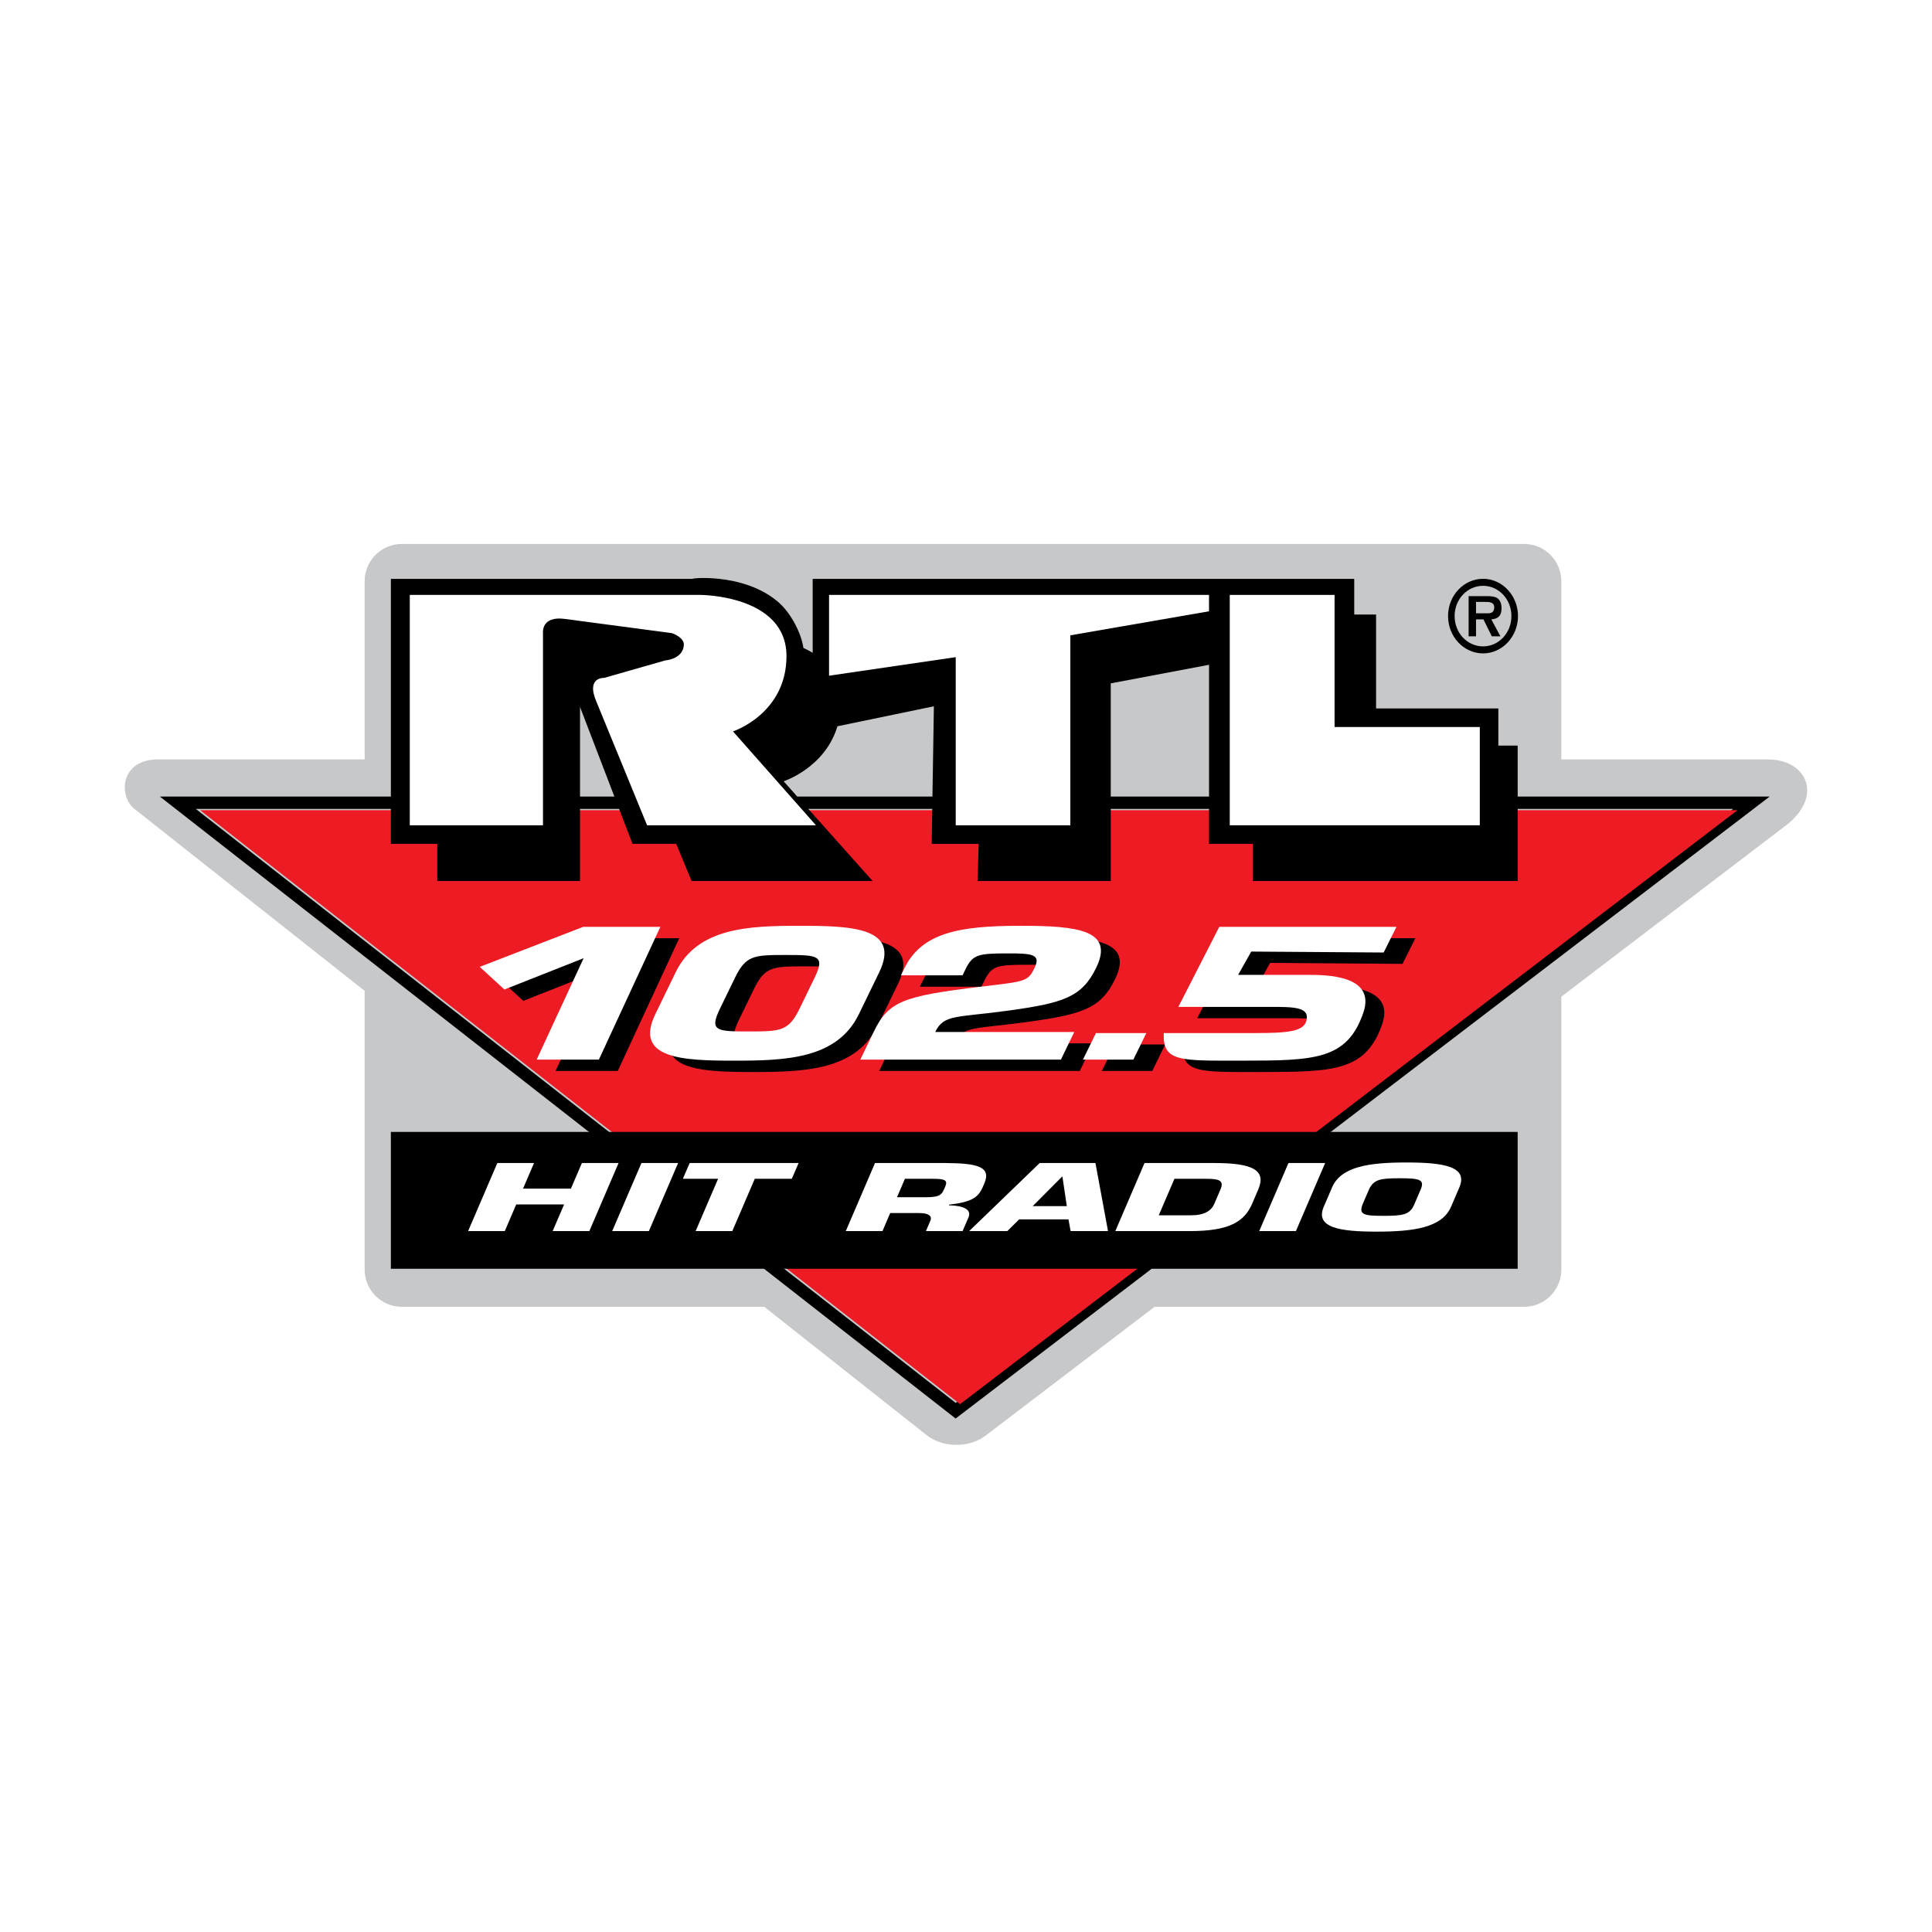
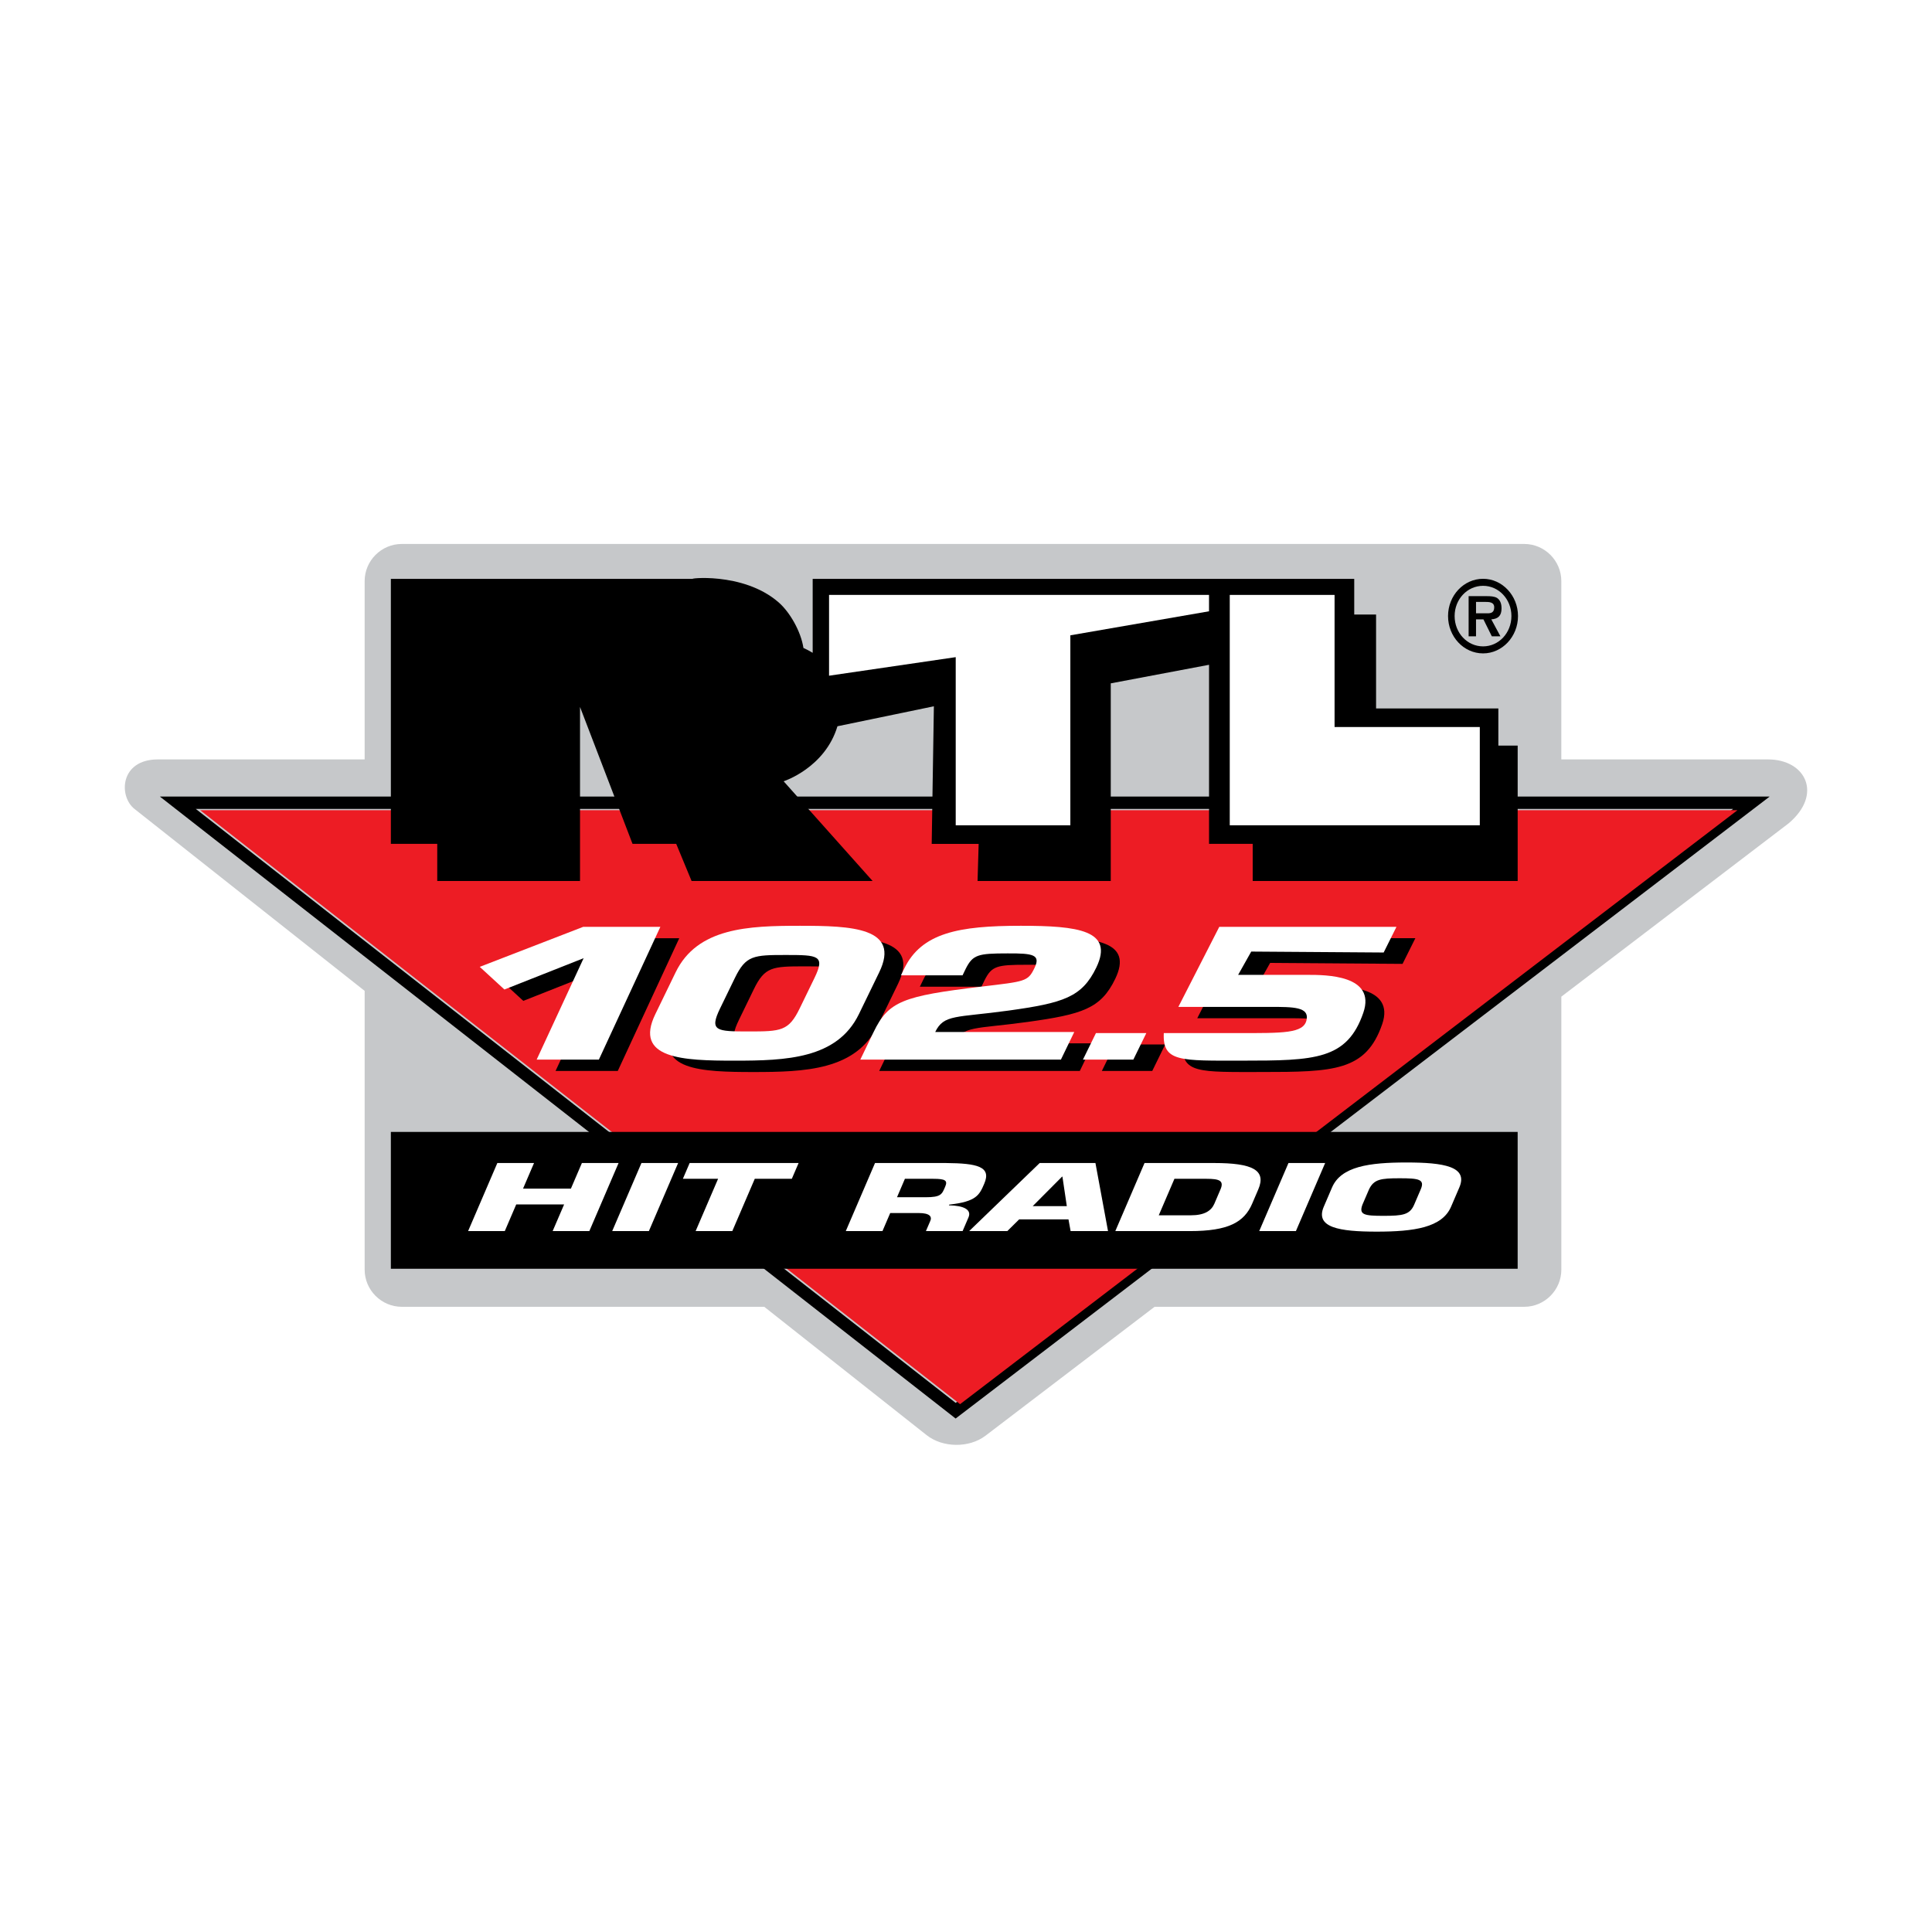
<svg xmlns="http://www.w3.org/2000/svg" version="1.0" id="Layer_1" x="0px" y="0px" width="192.756px" height="192.756px" viewBox="0 0 192.756 192.756" enable-background="new 0 0 192.756 192.756" xml:space="preserve">
  <g>
    <polygon fill-rule="evenodd" clip-rule="evenodd" fill="#FFFFFF" points="0,0 192.756,0 192.756,192.756 0,192.756 0,0  " />
    <path fill-rule="evenodd" clip-rule="evenodd" fill="#C6C8CA" d="M176.398,75.767h-20.625V57.976c0-2.038-1.667-3.705-3.705-3.705   H40.086c-2.037,0-3.705,1.667-3.705,3.705v17.791H15.757c-3.795,0-3.94,3.673-2.342,4.938l22.967,18.156v27.812   c0,2.039,1.668,3.707,3.705,3.707h36.163l16.198,12.803c1.598,1.268,4.236,1.299,5.862,0.068l16.883-12.871h36.877   c2.038,0,3.705-1.668,3.705-3.707V99.436l22.659-17.277C181.899,79.253,180.157,75.767,176.398,75.767L176.398,75.767z" />
    <path fill-rule="evenodd" clip-rule="evenodd" d="M15.947,79.47l79.396,62.057l81.221-62.057H15.947L15.947,79.47z M19.532,80.705   h153.38l-77.561,59.262L19.532,80.705L19.532,80.705z" />
    <polygon fill-rule="evenodd" clip-rule="evenodd" fill="#ED1C24" points="19.968,80.833 173.349,80.833 95.787,140.094    19.968,80.833  " />
    <path fill-rule="evenodd" clip-rule="evenodd" d="M149.491,74.388v-3.705h-12.2v-9.369h-2.179v-3.557H81.081v7.375   c-0.297-0.181-0.606-0.344-0.922-0.486c-0.25-1.652-1.355-3.563-2.454-4.529c-3.595-3.158-9.428-2.36-8.497-2.36H38.996v26.435   h4.628v3.703h14.245V70.532l5.238,13.66h4.359l1.533,3.703h18.059l-8.874-9.946c0,0,4.123-1.335,5.369-5.49l9.62-1.993   l-0.217,13.727h4.684l-0.109,3.703h13.29V68.178l9.805-1.852v17.866h4.356v3.703h26.437V74.388H149.491L149.491,74.388z" />
    <path fill-rule="evenodd" clip-rule="evenodd" d="M144.472,61.463c0-2.043,1.56-3.716,3.495-3.716c1.915,0,3.484,1.673,3.484,3.716   c0,2.053-1.569,3.726-3.484,3.726C146.031,65.189,144.472,63.516,144.472,61.463L144.472,61.463z M150.794,61.463   c0-1.673-1.259-3.016-2.827-3.016c-1.58,0-2.839,1.343-2.839,3.016c0,1.683,1.259,3.026,2.839,3.026   C149.535,64.49,150.794,63.146,150.794,61.463L150.794,61.463z M149.699,63.487h-0.858l-0.839-1.693h-0.739v1.693h-0.738v-4.008   h1.824c0.319,0,0.738,0.01,1.022,0.185c0.337,0.234,0.438,0.624,0.438,1.042c0,0.739-0.355,1.041-1.021,1.089L149.699,63.487   l-1.332-2.296c0.42,0.011,0.711-0.097,0.711-0.603c0-0.535-0.538-0.535-0.902-0.535h-0.913v1.138h1.104L149.699,63.487   L149.699,63.487z" />
-     <path fill-rule="evenodd" clip-rule="evenodd" fill="#FFFFFF" d="M40.884,59.355v22.984h13.29V63.167c0,0-0.217-1.743,2.179-1.417   l10.676,1.417c0,0,1.26,0.408,1.199,1.198c-0.11,1.416-1.853,1.525-1.853,1.525l-6.1,1.743c0,0-1.852-0.108-0.762,2.396   l5.047,12.31h16.848l-8.279-9.368c0,0,5.338-1.742,5.338-7.517c0-6.1-8.606-6.1-8.606-6.1H40.884L40.884,59.355z" />
    <polygon fill-rule="evenodd" clip-rule="evenodd" fill="#FFFFFF" points="82.715,59.355 120.624,59.355 120.624,60.989    106.789,63.385 106.789,82.339 95.352,82.339 95.352,65.564 82.715,67.415 82.715,59.355  " />
    <polygon fill-rule="evenodd" clip-rule="evenodd" fill="#FFFFFF" points="122.693,59.355 133.15,59.355 133.15,72.535    147.64,72.535 147.64,82.339 122.693,82.339 122.693,59.355  " />
    <polygon fill-rule="evenodd" clip-rule="evenodd" points="151.417,126.584 151.417,112.932 38.996,112.932 38.996,126.584    151.417,126.584  " />
    <polygon fill-rule="evenodd" clip-rule="evenodd" fill="#FFFFFF" points="58.798,122.826 55.138,122.826 56.283,120.164    51.505,120.164 50.363,122.826 46.703,122.826 49.62,116.035 53.28,116.035 52.184,118.59 56.959,118.59 58.056,116.035    61.715,116.035 58.798,122.826  " />
    <polygon fill-rule="evenodd" clip-rule="evenodd" fill="#FFFFFF" points="64.739,122.826 61.08,122.826 63.997,116.035    67.656,116.035 64.739,122.826  " />
    <polygon fill-rule="evenodd" clip-rule="evenodd" fill="#FFFFFF" points="73.062,122.826 69.403,122.826 71.644,117.609    68.131,117.609 68.807,116.035 79.677,116.035 79,117.609 75.304,117.609 73.062,122.826  " />
    <path fill-rule="evenodd" clip-rule="evenodd" fill="#FFFFFF" d="M87.301,116.035h7.062c3.154,0.027,4.566,0.361,3.838,2.055   c-0.486,1.133-0.77,1.795-3.497,2.094l-0.03,0.072c1.488,0.025,2.283,0.434,1.952,1.203l-0.587,1.367h-3.66l0.409-0.949   c0.254-0.508-0.037-0.852-1.134-0.852h-2.837l-0.773,1.801h-3.659L87.301,116.035L87.301,116.035z M92.33,119.449   c1.573,0,1.643-0.291,1.974-1.061c0.26-0.605,0.023-0.779-1.184-0.779h-2.837l-0.789,1.84H92.33L92.33,119.449z" />
    <path fill-rule="evenodd" clip-rule="evenodd" fill="#FFFFFF" d="M101.68,121.658l-1.18,1.168h-3.806l7.036-6.791h5.562   l1.255,6.791h-3.732l-0.212-1.168H101.68L101.68,121.658z M105.999,117.393h-0.036l-2.929,2.943h3.402L105.999,117.393   L105.999,117.393z" />
    <path fill-rule="evenodd" clip-rule="evenodd" fill="#FFFFFF" d="M114.19,116.035h6.953c3.825,0,5.224,0.705,4.395,2.635   l-0.61,1.422c-0.798,1.857-2.383,2.734-6.207,2.734h-7.446L114.19,116.035L114.19,116.035z M115.61,121.25h3.201   c1.354,0,2.04-0.443,2.347-1.158l0.609-1.422c0.379-0.877-0.111-1.061-1.393-1.061h-3.201L115.61,121.25L115.61,121.25z" />
    <polygon fill-rule="evenodd" clip-rule="evenodd" fill="#FFFFFF" points="129.293,122.826 125.633,122.826 128.551,116.035    132.21,116.035 129.293,122.826  " />
    <path fill-rule="evenodd" clip-rule="evenodd" fill="#FFFFFF" d="M132.075,120.391l0.824-1.92c0.899-2.092,3.706-2.49,7.42-2.49   c3.715,0,6.179,0.398,5.279,2.49l-0.824,1.92c-0.897,2.092-3.704,2.49-7.419,2.49C133.642,122.881,131.178,122.482,132.075,120.391   L132.075,120.391z M141.091,120.191l0.657-1.531c0.431-1.004-0.202-1.104-2.105-1.104c-1.902,0-2.567,0.1-3.054,1.104l-0.658,1.531   c-0.381,1.014,0.198,1.113,2.102,1.113S140.655,121.205,141.091,120.191L141.091,120.191z" />
    <polygon fill-rule="evenodd" clip-rule="evenodd" points="61.635,106.85 55.428,106.85 60.114,96.731 52.21,99.857 49.749,97.598    60.071,93.605 67.77,93.605 61.635,106.85  " />
    <path fill-rule="evenodd" clip-rule="evenodd" d="M89.603,98.143l-2.024,4.17c-2.169,4.467-7.268,4.643-12.41,4.643   s-10.068-0.176-7.899-4.643l2.023-4.17c2.17-4.467,7.268-4.643,12.411-4.643C86.845,93.5,91.772,93.676,89.603,98.143   L89.603,98.143z M75.203,98.709l-1.475,3.037c-1.098,2.26-0.366,2.295,2.856,2.295c3.223,0,3.987-0.035,5.085-2.295l1.476-3.037   c1.097-2.261,0.366-2.296-2.856-2.296C77.066,96.413,76.3,96.448,75.203,98.709L75.203,98.709z" />
    <path fill-rule="evenodd" clip-rule="evenodd" d="M107.733,106.85H87.718l1.329-2.754c1.482-3.074,2.926-3.586,10.719-4.521   c4.395-0.531,4.669-0.494,5.325-1.854c0.639-1.325-0.094-1.485-2.688-1.466c-2.943,0-3.455,0.123-4.169,1.537l-0.315,0.654h-6.145   l0.317-0.654c1.737-3.603,5.465-4.292,11.642-4.292c5.691,0,9.327,0.44,7.53,4.168c-1.433,2.967-3.289,3.531-8.734,4.291   c-5.264,0.725-6.476,0.354-7.337,2.137h13.873L107.733,106.85L107.733,106.85z" />
    <polygon fill-rule="evenodd" clip-rule="evenodd" points="114.96,106.85 109.932,106.85 111.227,104.207 116.254,104.207    114.96,106.85  " />
    <path fill-rule="evenodd" clip-rule="evenodd" d="M125.415,104.207c4.493,0,6.535,0.041,6.826-1.309   c0.281-1.307-1.316-1.307-3.64-1.307c-3.187,0-9.151,0-9.151,0l4.084-7.986h17.676l-1.276,2.561l-13.212-0.094l-1.307,2.324   c2.314,0,3.787,0,6.962,0c1.743,0,6.827,0,5.528,3.777c-1.614,4.695-4.82,4.781-12.072,4.781c-6.181,0-7.972,0.156-7.835-2.748   C117.998,104.207,123.542,104.207,125.415,104.207L125.415,104.207z" />
    <polygon fill-rule="evenodd" clip-rule="evenodd" fill="#FFFFFF" points="59.75,105.717 53.543,105.717 58.229,95.598    50.325,98.723 47.864,96.463 58.186,92.472 65.884,92.472 59.75,105.717  " />
    <path fill-rule="evenodd" clip-rule="evenodd" fill="#FFFFFF" d="M87.718,97.01l-2.024,4.168c-2.17,4.469-7.268,4.645-12.41,4.645   c-5.143,0-10.07-0.176-7.9-4.645l2.023-4.168c2.17-4.467,7.268-4.644,12.411-4.644S89.887,92.542,87.718,97.01L87.718,97.01z    M73.317,97.576l-1.475,3.035c-1.098,2.262-0.367,2.297,2.856,2.297c3.222,0,3.988-0.035,5.086-2.297l1.475-3.035   c1.098-2.261,0.367-2.297-2.855-2.297C75.181,95.279,74.415,95.315,73.317,97.576L73.317,97.576z" />
    <path fill-rule="evenodd" clip-rule="evenodd" fill="#FFFFFF" d="M105.848,105.717H85.833l1.329-2.756   c1.483-3.072,2.926-3.584,10.718-4.521c4.395-0.527,4.669-0.494,5.326-1.853c0.639-1.325-0.094-1.483-2.689-1.466   c-2.943,0-3.455,0.124-4.169,1.537l-0.315,0.653h-6.144l0.316-0.653c1.738-3.603,5.465-4.292,11.642-4.292   c5.692,0,9.328,0.441,7.53,4.167c-1.433,2.967-3.289,3.531-8.733,4.291c-5.265,0.725-6.477,0.354-7.336,2.137h13.872   L105.848,105.717L105.848,105.717z" />
    <polygon fill-rule="evenodd" clip-rule="evenodd" fill="#FFFFFF" points="113.074,105.717 108.046,105.717 109.342,103.072    114.369,103.072 113.074,105.717  " />
    <path fill-rule="evenodd" clip-rule="evenodd" fill="#FFFFFF" d="M123.529,103.072c4.493,0,6.536,0.043,6.826-1.307   c0.282-1.307-1.316-1.307-3.641-1.307c-3.186,0-9.149,0-9.149,0l4.083-7.987h17.677l-1.276,2.561l-13.212-0.093l-1.308,2.324   c2.314,0,3.788,0,6.963,0c1.743,0,6.826,0,5.528,3.775c-1.615,4.697-4.821,4.783-12.071,4.783c-6.182,0-7.973,0.156-7.837-2.75   C116.112,103.072,121.657,103.072,123.529,103.072L123.529,103.072z" />
  </g>
</svg>